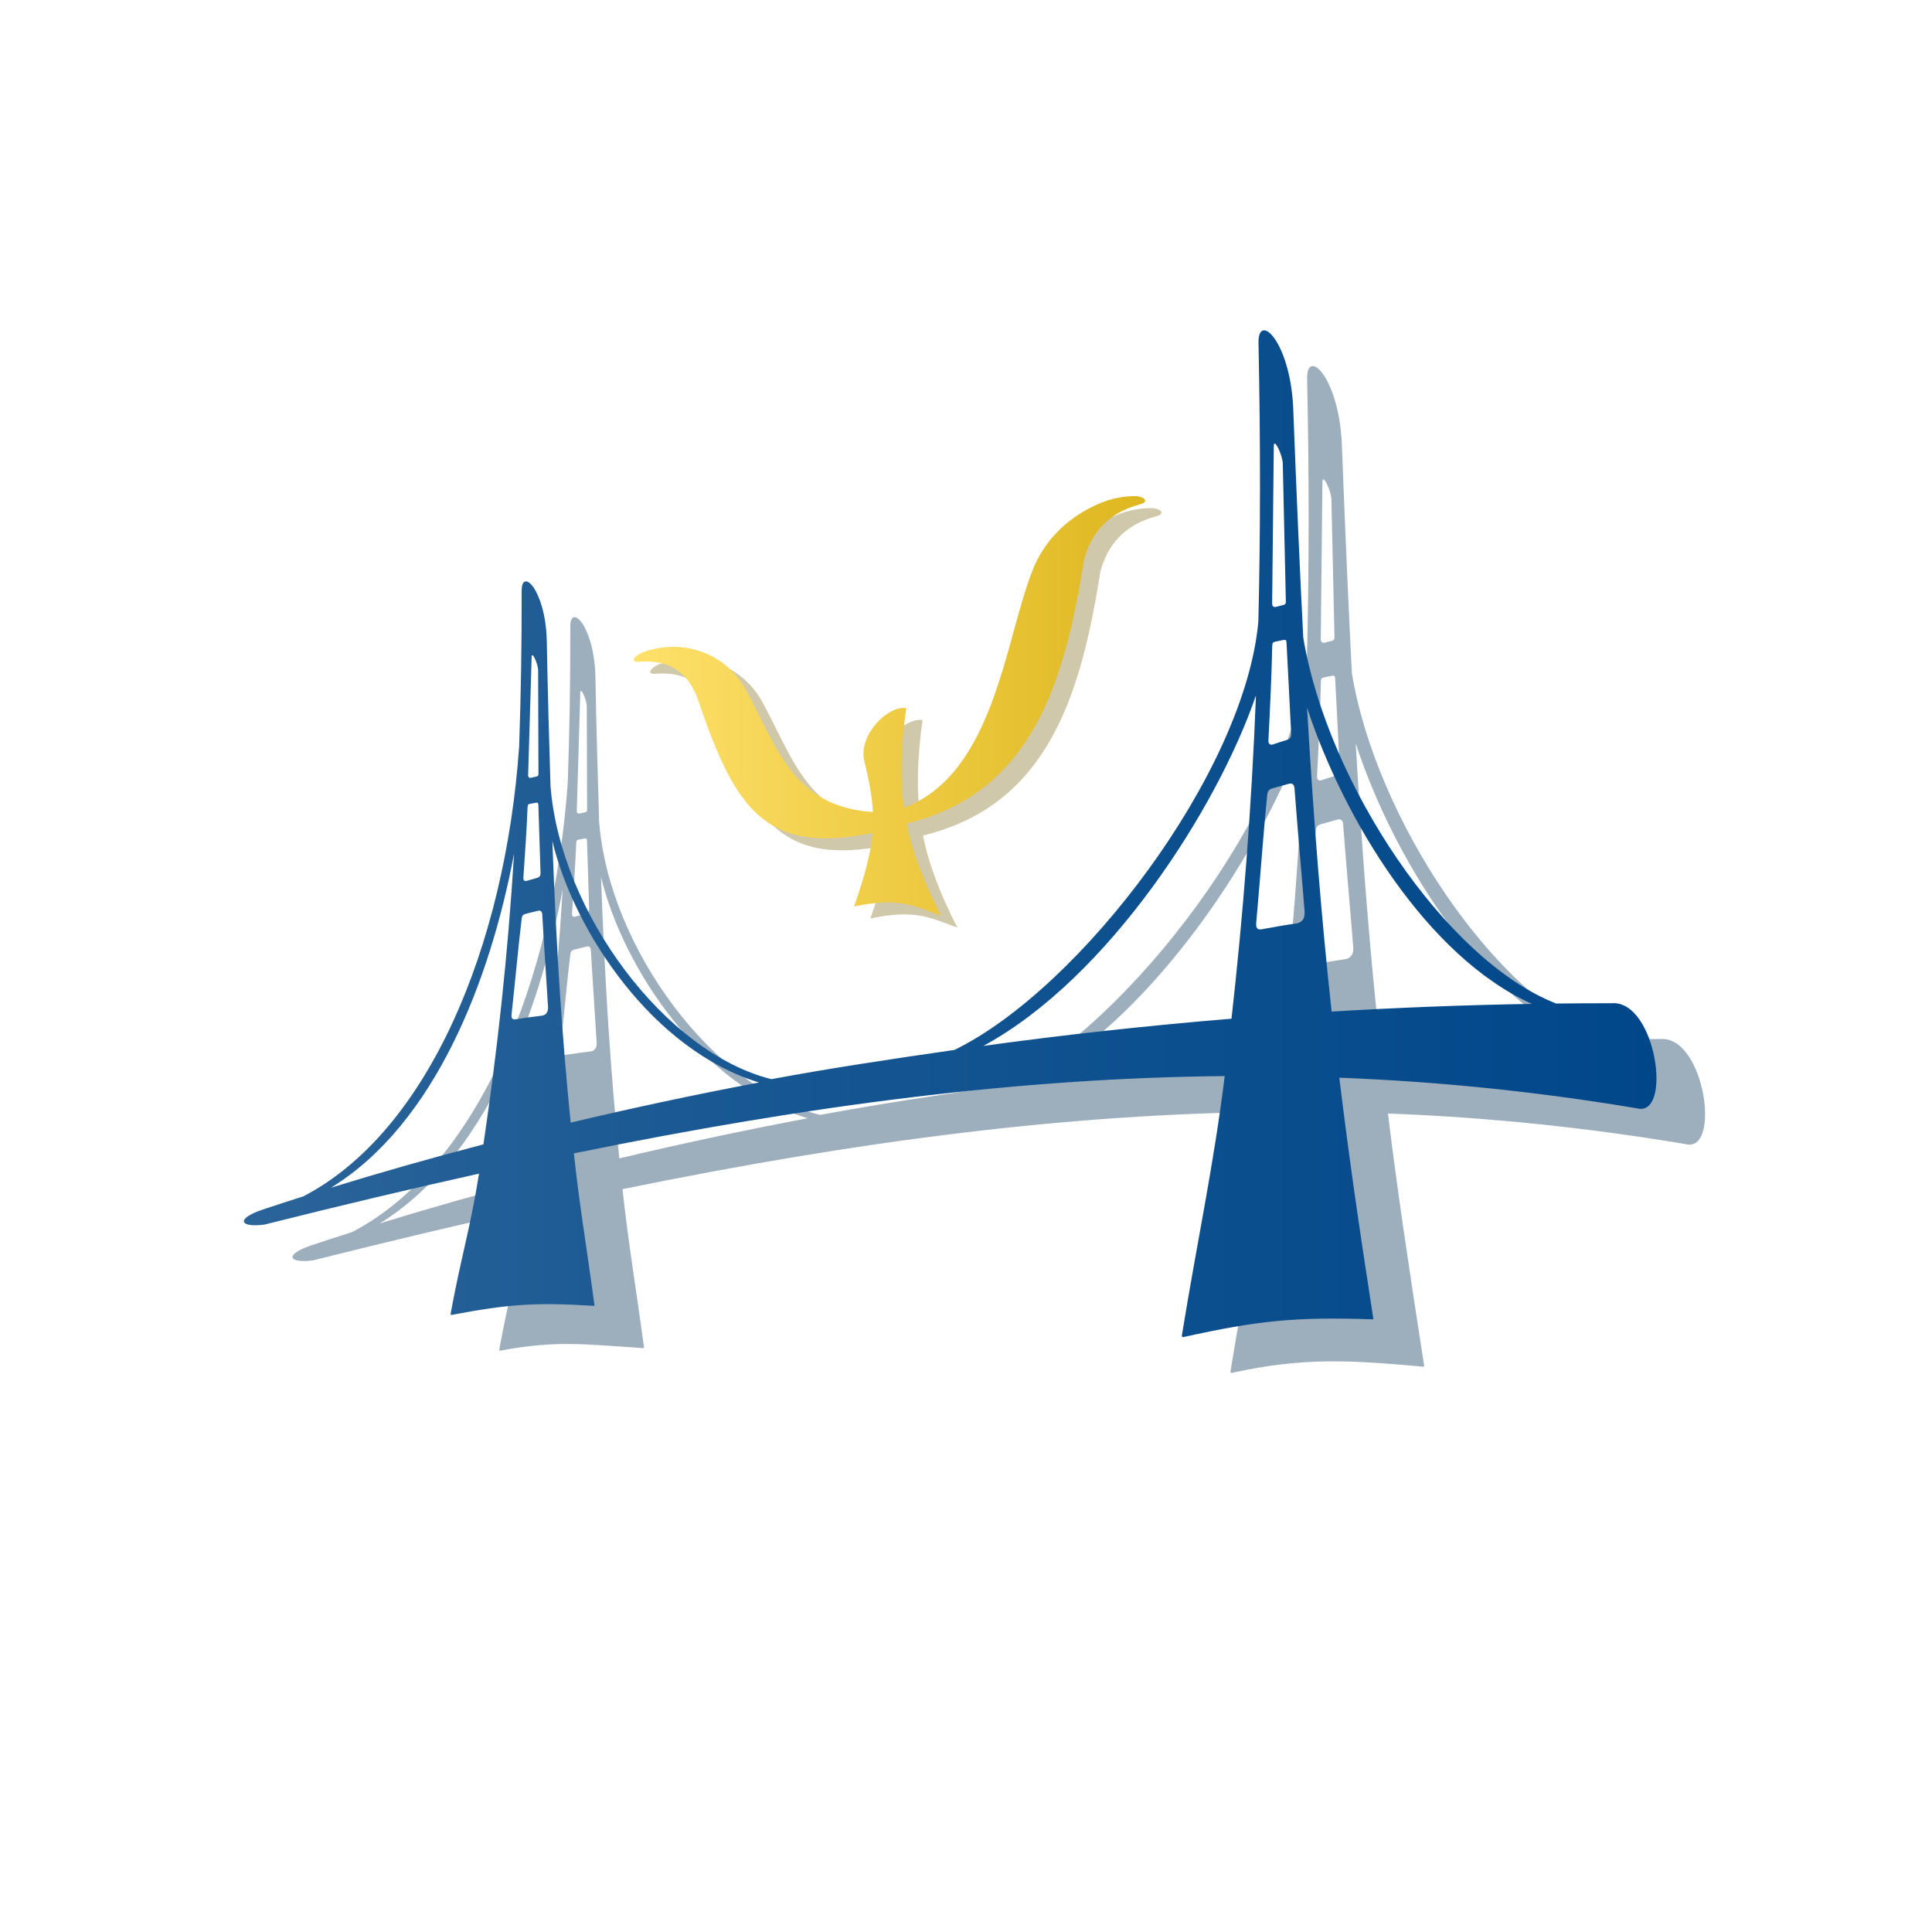
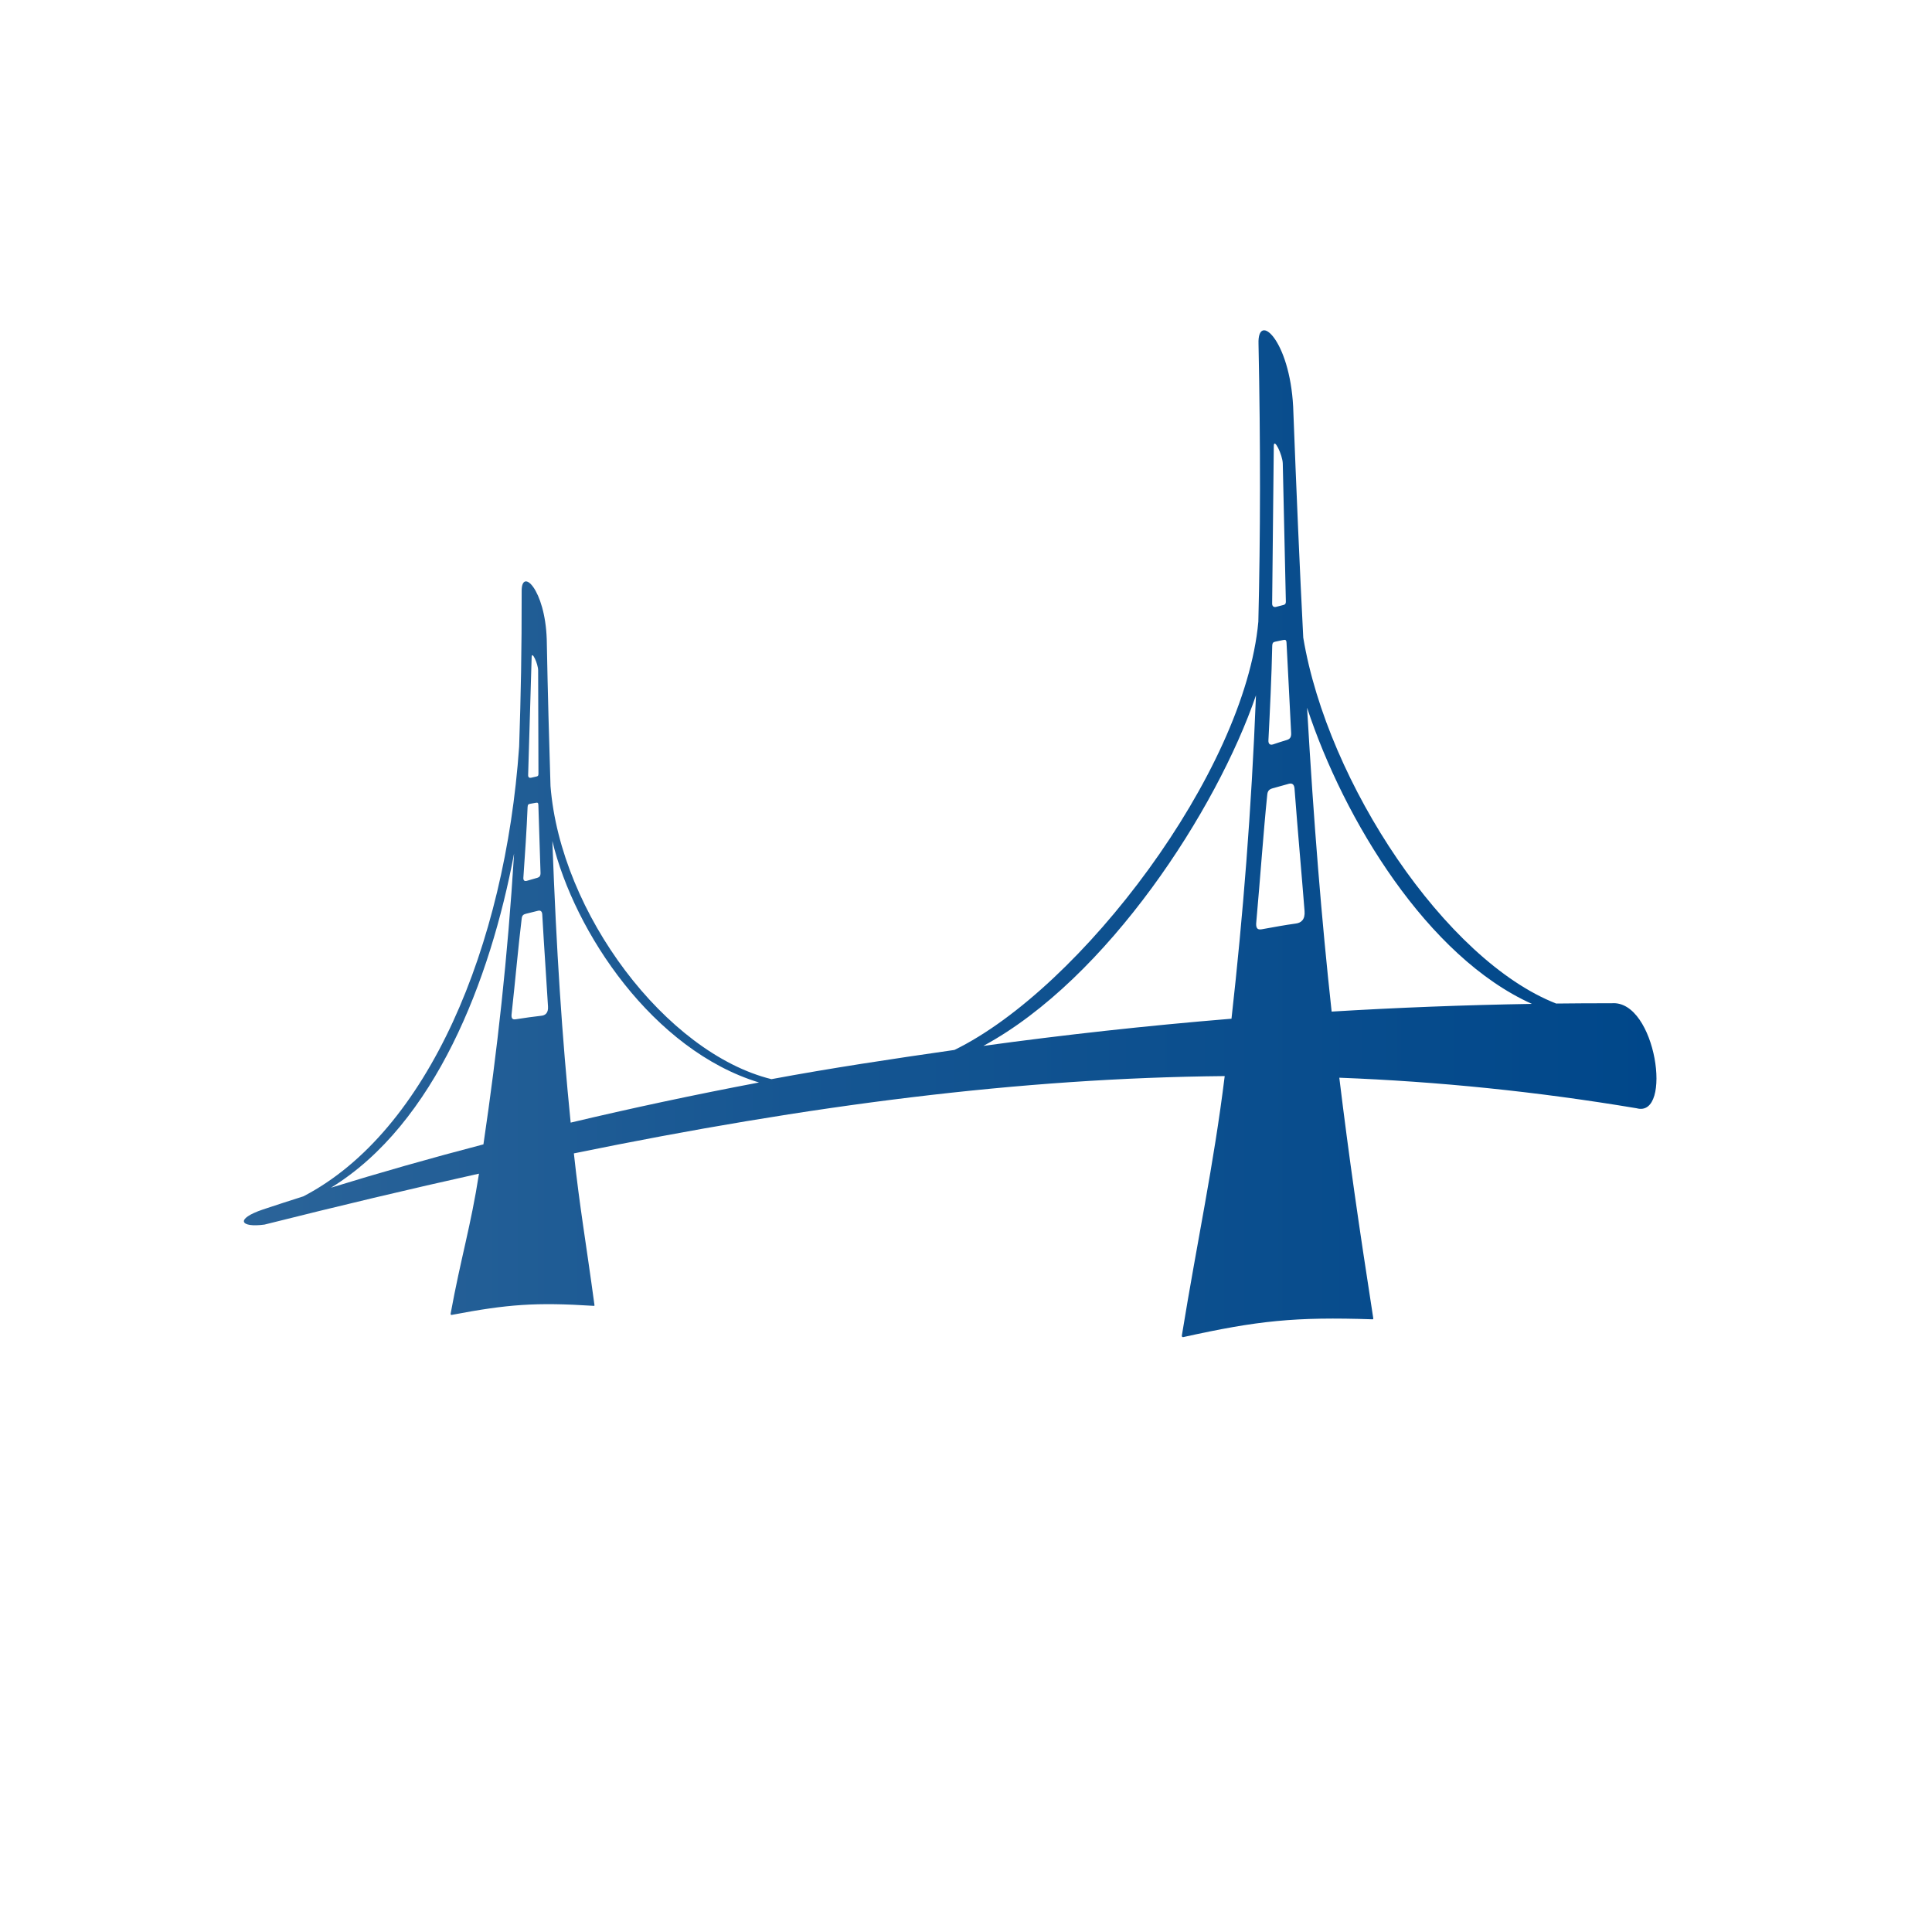
<svg xmlns="http://www.w3.org/2000/svg" xml:space="preserve" width="1080px" height="1080px" version="1.1" style="shape-rendering:geometricPrecision; text-rendering:geometricPrecision; image-rendering:optimizeQuality; fill-rule:evenodd; clip-rule:evenodd" viewBox="0 0 1080 1080">
  <defs>
    <style type="text/css"> .fil1 {fill:#9DAEBD} .fil0 {fill:#CFC8AA} .fil3 {fill:url(#id0)} .fil2 {fill:url(#id1)} </style>
    <linearGradient id="id0" gradientUnits="userSpaceOnUse" x1="136.34" y1="466.058" x2="925.976" y2="466.058">
      <stop offset="0" style="stop-opacity:1; stop-color:#2B6499" />
      <stop offset="0.388" style="stop-opacity:1; stop-color:#165692" />
      <stop offset="1" style="stop-opacity:1; stop-color:#00478A" />
    </linearGradient>
    <linearGradient id="id1" gradientUnits="userSpaceOnUse" x1="354.326" y1="399.129" x2="640.152" y2="399.129">
      <stop offset="0" style="stop-opacity:1; stop-color:#FFE16B" />
      <stop offset="1" style="stop-opacity:1; stop-color:#DEB71F" />
    </linearGradient>
  </defs>
  <g id="Слой_x0020_1">
-     <path class="fil0" d="M646.486 288.576c4.919,-1.421 2.648,-3.852 -1.52,-4.48 -2.005,-0.202 -10.213,-0.303 -19.867,3.486 -12.678,4.989 -30.419,16.342 -38.806,38.047 -15.293,38.318 -21.225,113.521 -71.811,132.615 -2.21,-16.245 -1.776,-33.808 1.215,-55.745 -10.574,-1.345 -26.384,14.894 -23.551,28.93 2.805,11.507 4.509,20.581 4.955,29.19 -44.59,-2.857 -53.58,-36.163 -70.345,-67.097 -9.736,-18.564 -26.473,-24.661 -39.336,-25.222 -9.795,-0.418 -17.901,2.512 -19.869,3.403 -4.079,2.058 -6.162,5.243 -1.205,4.953 19.803,-1.624 28.203,8.751 32.617,20.215 20.293,59.863 36.689,88.381 97.95,75.385 -0.971,11.417 -4.288,23.594 -10.327,41.147 24.385,-4.98 32.169,-1.009 48.581,5.176 -9.466,-18.743 -15.83,-34.705 -19.204,-51.521 70.355,-17.105 88.36,-79.415 99.215,-147.811 3.6,-12.853 11.626,-25.448 31.308,-30.671z" />
-     <path class="fil1" d="M174.255 696.079c7.38,-2.453 14.892,-4.891 22.519,-7.315 69.794,-36.228 112.836,-139.911 120.615,-251.398 0.972,-29.073 1.453,-53.546 1.413,-86.809 -0.193,-13.633 13.095,-1.225 14.02,26.827 0.615,32.723 1.298,55.509 2.101,82.025 5.619,71.184 64.645,149.3 123.504,163.848 32.956,-6.145 67.254,-11.292 102.299,-16.33 70.652,-34.516 162.274,-155.192 169.88,-239.389 1.179,-47.791 1.249,-99.005 0.095,-155.396 -0.606,-18.154 17.414,-2.161 19.366,35.172 1.84,48.325 3.682,90.802 5.645,129.116 13.573,81.46 79.65,180.45 141.392,204.557 10.324,-0.118 20.696,-0.174 31.113,-0.165 24.791,-1.842 34.192,64.273 13.862,58.708 -55.791,-9.342 -110.776,-14.953 -166.216,-17.078 5.508,45.003 11.983,87.763 20.239,140.988 0.073,0.404 -0.146,0.566 -0.361,0.567 -39.984,-3.573 -66.466,-5.539 -107.135,3.45 -0.374,0.092 -0.887,-0.209 -0.747,-0.947 8.717,-53.58 17.707,-94.578 23.951,-144.971 -113.861,1.044 -231.602,16.131 -363.823,43.216 3.254,30.15 7.216,52.943 12.016,88.444 0.049,0.305 -0.118,0.421 -0.279,0.417 -32.6,-2.075 -48.592,-4.549 -80.079,1.433 -0.282,0.06 -0.663,-0.177 -0.547,-0.727 5.685,-31.087 11.296,-48.891 15.847,-78.241 -38.609,8.562 -78.491,18.066 -119.894,28.468 -13.459,1.839 -16.856,-3.059 -0.796,-8.47zm583.592 -280.477c3.781,65.163 8.114,118.351 13.734,169.882 36.612,-2.205 73.954,-3.674 111.952,-4.307 -58.281,-26.189 -105.057,-102.797 -125.686,-165.575zm-443.28 81.508c-13.256,70.556 -44.13,151.119 -102.361,186.822 26.994,-8.325 55.436,-16.441 85.22,-24.228 7.733,-52.311 13.544,-104.347 17.141,-162.594zm31.629 150.437c33.642,-7.986 68.779,-15.514 105.279,-22.434 -59.046,-17.979 -103.202,-83.784 -115.524,-134.977 2.283,61.939 5.44,109.463 10.245,157.411zm-18.185 -252.802l0.174 57.046c0.004,1.242 0.11,2.009 -1.027,2.267l-3.118 0.708c-0.881,0.2 -1.656,-0.217 -1.619,-1.466l1.962 -66.02c0.113,-3.797 3.617,3.871 3.628,7.465zm-6.367 117.659c1.95,-0.598 3.615,-1.086 5.892,-1.699 1.153,-0.336 1.844,-0.966 1.809,-2.771 -0.391,-13.383 -0.878,-27.232 -1.207,-37.831 -0.018,-1.376 -0.412,-1.54 -1.452,-1.339 -1.496,0.287 -2.124,0.345 -3.268,0.589 -0.744,0.168 -1.244,0.249 -1.312,1.873 -0.452,11.78 -1.551,28.069 -2.348,39.336 -0.115,1.382 0.446,2.23 1.886,1.842zm-6.218 77.385c6.076,-0.903 9.268,-1.416 14.289,-1.967 2.281,-0.201 4.042,-1.541 3.812,-5.175 -0.988,-16.689 -2.133,-32.2 -3.223,-51.557 -0.138,-1.794 -1.077,-2.257 -2.323,-1.976 -2.49,0.615 -4.547,1.125 -6.897,1.709 -1.397,0.364 -2.083,0.989 -2.266,2.673 -1.839,14.917 -3.563,34.441 -5.6,52.995 -0.373,2.748 0.348,3.572 2.208,3.298zm261.478 14.865c44.725,-6.136 91.018,-11.274 138.694,-15.187 6.473,-57.739 11.139,-116.399 13.69,-180.783 -21.812,63.76 -82.928,158.418 -152.384,195.97zm167.363 -325.524l1.697 75.988c0.037,1.654 0.197,2.673 -1.311,3.062l-4.135 1.069c-1.169,0.302 -2.212,-0.222 -2.194,-1.888l0.919 -88.03c0.052,-5.062 4.917,5.011 5.024,9.799zm-5.461 157.001c2.581,-0.876 4.787,-1.594 7.806,-2.503 1.527,-0.493 2.431,-1.36 2.339,-3.763 -0.865,-17.814 -1.869,-36.243 -2.579,-50.35 -0.061,-1.832 -0.589,-2.035 -1.969,-1.726 -1.986,0.444 -2.822,0.546 -4.339,0.918 -0.987,0.253 -1.652,0.382 -1.7,2.547 -0.299,15.713 -1.345,37.457 -2.118,52.498 -0.119,1.846 0.65,2.954 2.56,2.379zm-6.297 103.342c8.07,-1.448 12.31,-2.262 18.984,-3.198 3.034,-0.36 5.345,-2.216 4.946,-7.048 -1.745,-22.193 -3.668,-42.81 -5.617,-68.553 -0.229,-2.385 -1.492,-2.964 -3.145,-2.538 -3.302,0.919 -6.029,1.682 -9.145,2.554 -1.852,0.541 -2.749,1.402 -2.95,3.652 -2.067,19.948 -3.862,46.027 -6.099,70.825 -0.427,3.676 0.555,4.745 3.026,4.306z" />
-     <path class="fil2" d="M637.361 281.889c4.919,-1.422 2.648,-3.853 -1.52,-4.48 -2.005,-0.202 -10.213,-0.304 -19.867,3.486 -12.678,4.989 -30.419,16.341 -38.806,38.046 -15.293,38.318 -21.225,113.522 -71.811,132.616 -2.21,-16.245 -1.776,-33.808 1.215,-55.745 -10.574,-1.346 -26.384,14.893 -23.551,28.93 2.805,11.507 4.509,20.58 4.955,29.189 -44.59,-2.856 -53.58,-36.162 -70.345,-67.097 -9.736,-18.563 -26.473,-24.661 -39.336,-25.221 -9.795,-0.418 -17.901,2.511 -19.869,3.403 -4.079,2.058 -6.162,5.243 -1.205,4.952 19.803,-1.623 28.203,8.752 32.617,20.215 20.293,59.863 36.689,88.382 97.95,75.386 -0.971,11.417 -4.288,23.594 -10.327,41.147 24.385,-4.98 32.169,-1.01 48.581,5.176 -9.466,-18.743 -15.83,-34.705 -19.204,-51.521 70.355,-17.106 88.36,-79.415 99.215,-147.812 3.6,-12.853 11.626,-25.448 31.308,-30.67z" />
    <path class="fil3" d="M147.067 676.079c7.38,-2.453 14.892,-4.891 22.519,-7.316 69.794,-36.227 112.836,-139.91 120.615,-251.397 0.972,-29.073 1.453,-53.547 1.413,-86.809 -0.193,-13.633 13.095,-1.225 14.02,26.827 0.615,32.723 1.298,55.509 2.101,82.025 5.619,71.184 64.645,149.3 123.504,163.848 32.956,-6.145 67.254,-11.292 102.299,-16.331 70.652,-34.515 162.274,-155.191 169.88,-239.388 1.179,-47.791 1.249,-99.005 0.095,-155.396 -0.606,-18.155 17.414,-2.161 19.366,35.172 1.84,48.325 3.682,90.802 5.645,129.116 13.573,81.46 79.65,180.45 141.392,204.557 10.324,-0.118 20.696,-0.174 31.113,-0.165 24.791,-1.842 34.192,64.273 13.862,58.708 -55.791,-9.342 -110.776,-14.953 -166.215,-17.079 5.507,45.004 10.732,81.263 18.988,134.488 0.073,0.405 -0.146,0.566 -0.361,0.567 -43.484,-1.448 -64.091,0.712 -105.885,9.951 -0.374,0.092 -0.887,-0.209 -0.747,-0.947 8.718,-53.58 17.707,-94.578 23.951,-144.972 -113.861,1.045 -231.602,16.132 -363.823,43.217 3.254,30.15 6.716,49.318 11.516,84.818 0.049,0.305 -0.118,0.421 -0.279,0.417 -32.6,-2.074 -48.092,-0.923 -79.579,5.059 -0.282,0.06 -0.663,-0.177 -0.547,-0.727 5.685,-31.087 11.296,-48.891 15.847,-78.241 -38.608,8.562 -78.491,18.066 -119.894,28.468 -13.459,1.839 -16.856,-3.059 -0.796,-8.47zm583.592 -280.478c3.782,65.164 8.114,118.352 13.735,169.883 36.611,-2.205 73.953,-3.674 111.951,-4.307 -58.281,-26.189 -105.057,-102.797 -125.686,-165.576zm-443.28 81.509c-13.256,70.555 -44.13,151.119 -102.361,186.822 26.994,-8.325 55.436,-16.441 85.22,-24.228 7.733,-52.311 13.544,-104.347 17.141,-162.594zm31.629 150.437c33.642,-7.986 68.779,-15.514 105.279,-22.435 -59.046,-17.978 -103.202,-83.783 -115.524,-134.976 2.284,61.939 5.44,109.463 10.245,157.411zm-18.185 -252.802l0.174 57.046c0.004,1.242 0.11,2.009 -1.027,2.267l-3.118 0.708c-0.881,0.2 -1.656,-0.217 -1.619,-1.466l1.962 -66.02c0.113,-3.797 3.617,3.871 3.628,7.465zm-6.367 117.659c1.95,-0.598 3.615,-1.086 5.892,-1.7 1.153,-0.335 1.844,-0.965 1.809,-2.77 -0.391,-13.383 -0.878,-27.232 -1.207,-37.831 -0.018,-1.376 -0.412,-1.54 -1.452,-1.339 -1.496,0.287 -2.124,0.345 -3.268,0.589 -0.744,0.168 -1.244,0.249 -1.312,1.872 -0.452,11.781 -1.551,28.07 -2.348,39.337 -0.115,1.382 0.446,2.23 1.886,1.842zm-6.218 77.385c6.076,-0.903 9.268,-1.416 14.289,-1.968 2.281,-0.2 4.042,-1.54 3.812,-5.174 -0.988,-16.689 -2.133,-32.2 -3.223,-51.557 -0.137,-1.794 -1.077,-2.257 -2.323,-1.976 -2.49,0.615 -4.546,1.125 -6.897,1.709 -1.397,0.363 -2.083,0.989 -2.266,2.673 -1.839,14.917 -3.563,34.441 -5.6,52.995 -0.373,2.748 0.348,3.572 2.208,3.298zm261.478 14.865c44.725,-6.136 91.019,-11.274 138.694,-15.187 6.473,-57.739 11.139,-116.399 13.69,-180.783 -21.812,63.76 -82.928,158.418 -152.384,195.97zm167.363 -325.525l1.697 75.989c0.037,1.654 0.197,2.673 -1.31,3.062l-4.136 1.069c-1.169,0.302 -2.212,-0.223 -2.194,-1.888l0.919 -88.03c0.052,-5.062 4.917,5.011 5.024,9.798zm-5.461 157.002c2.581,-0.876 4.787,-1.594 7.806,-2.503 1.527,-0.493 2.431,-1.36 2.339,-3.763 -0.865,-17.814 -1.869,-36.243 -2.579,-50.35 -0.061,-1.833 -0.589,-2.035 -1.969,-1.726 -1.986,0.444 -2.822,0.546 -4.339,0.918 -0.987,0.253 -1.651,0.382 -1.7,2.547 -0.299,15.712 -1.345,37.456 -2.118,52.498 -0.119,1.846 0.651,2.953 2.56,2.379zm-6.297 103.342c8.07,-1.449 12.31,-2.262 18.984,-3.198 3.034,-0.36 5.346,-2.216 4.946,-7.048 -1.745,-22.193 -3.668,-42.81 -5.617,-68.553 -0.229,-2.385 -1.492,-2.964 -3.145,-2.538 -3.302,0.919 -6.028,1.681 -9.145,2.554 -1.851,0.541 -2.749,1.402 -2.95,3.652 -2.067,19.947 -3.862,46.026 -6.099,70.825 -0.427,3.676 0.555,4.745 3.026,4.306z" />
  </g>
</svg>